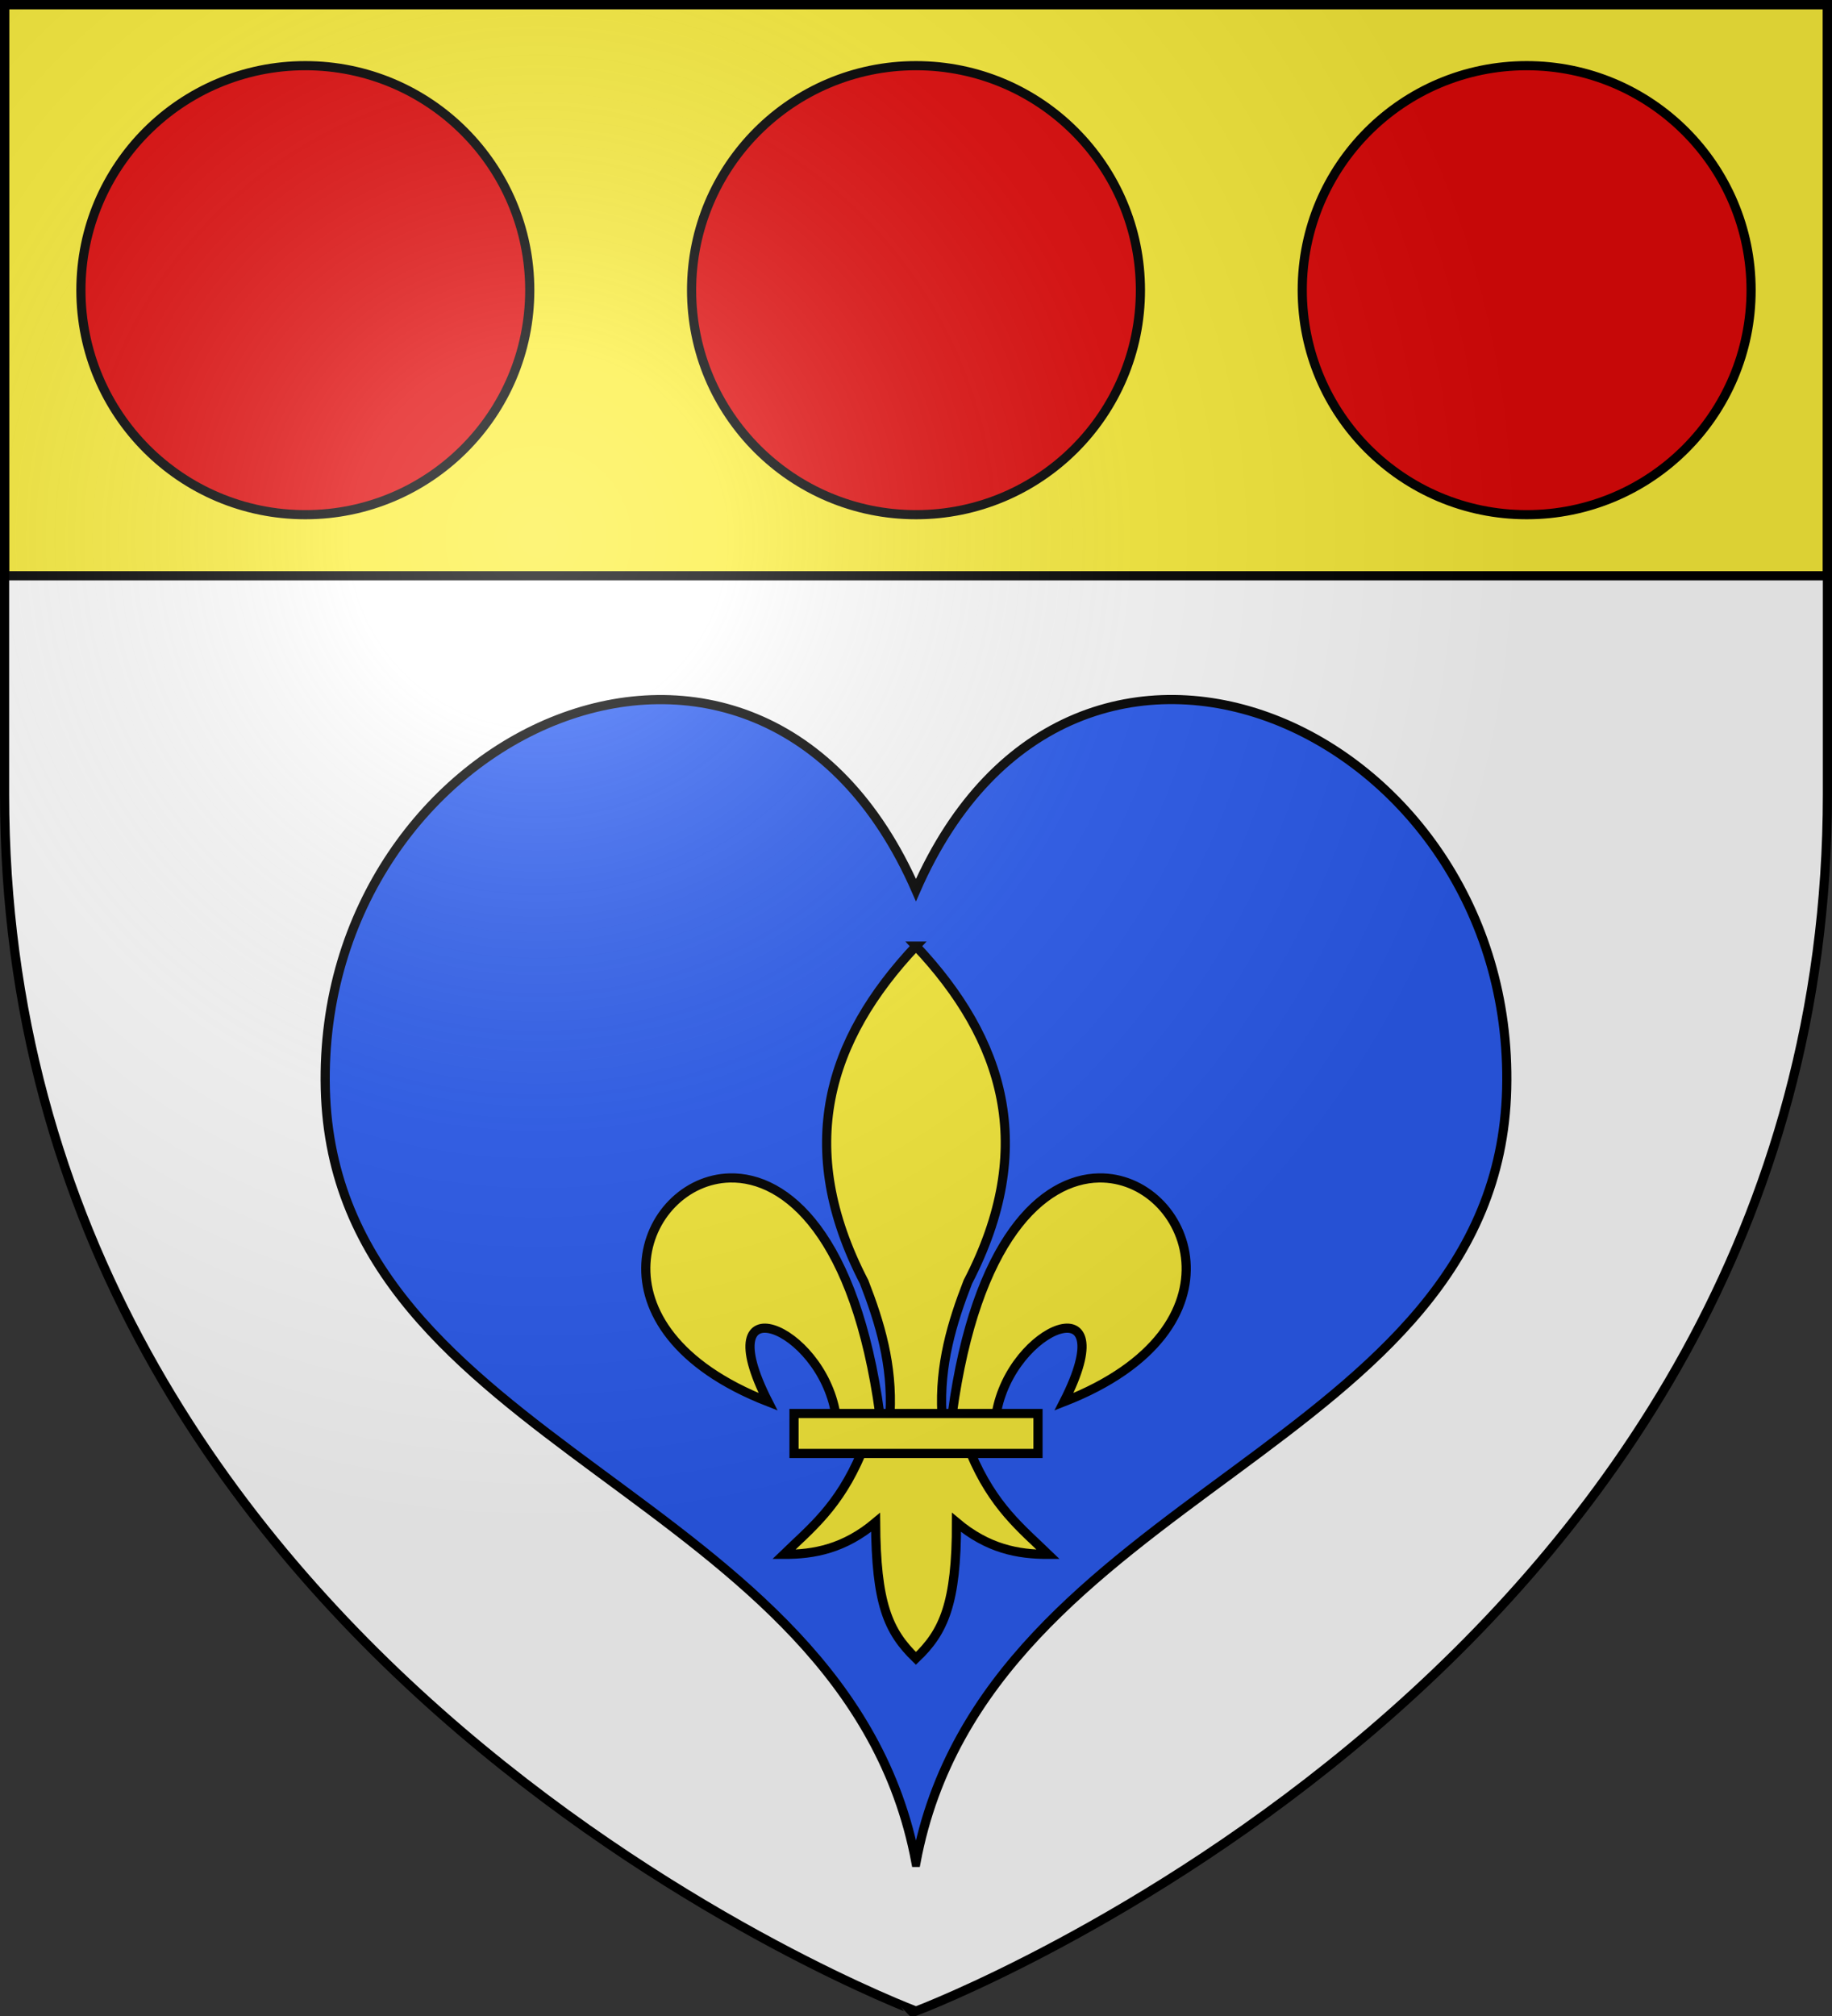
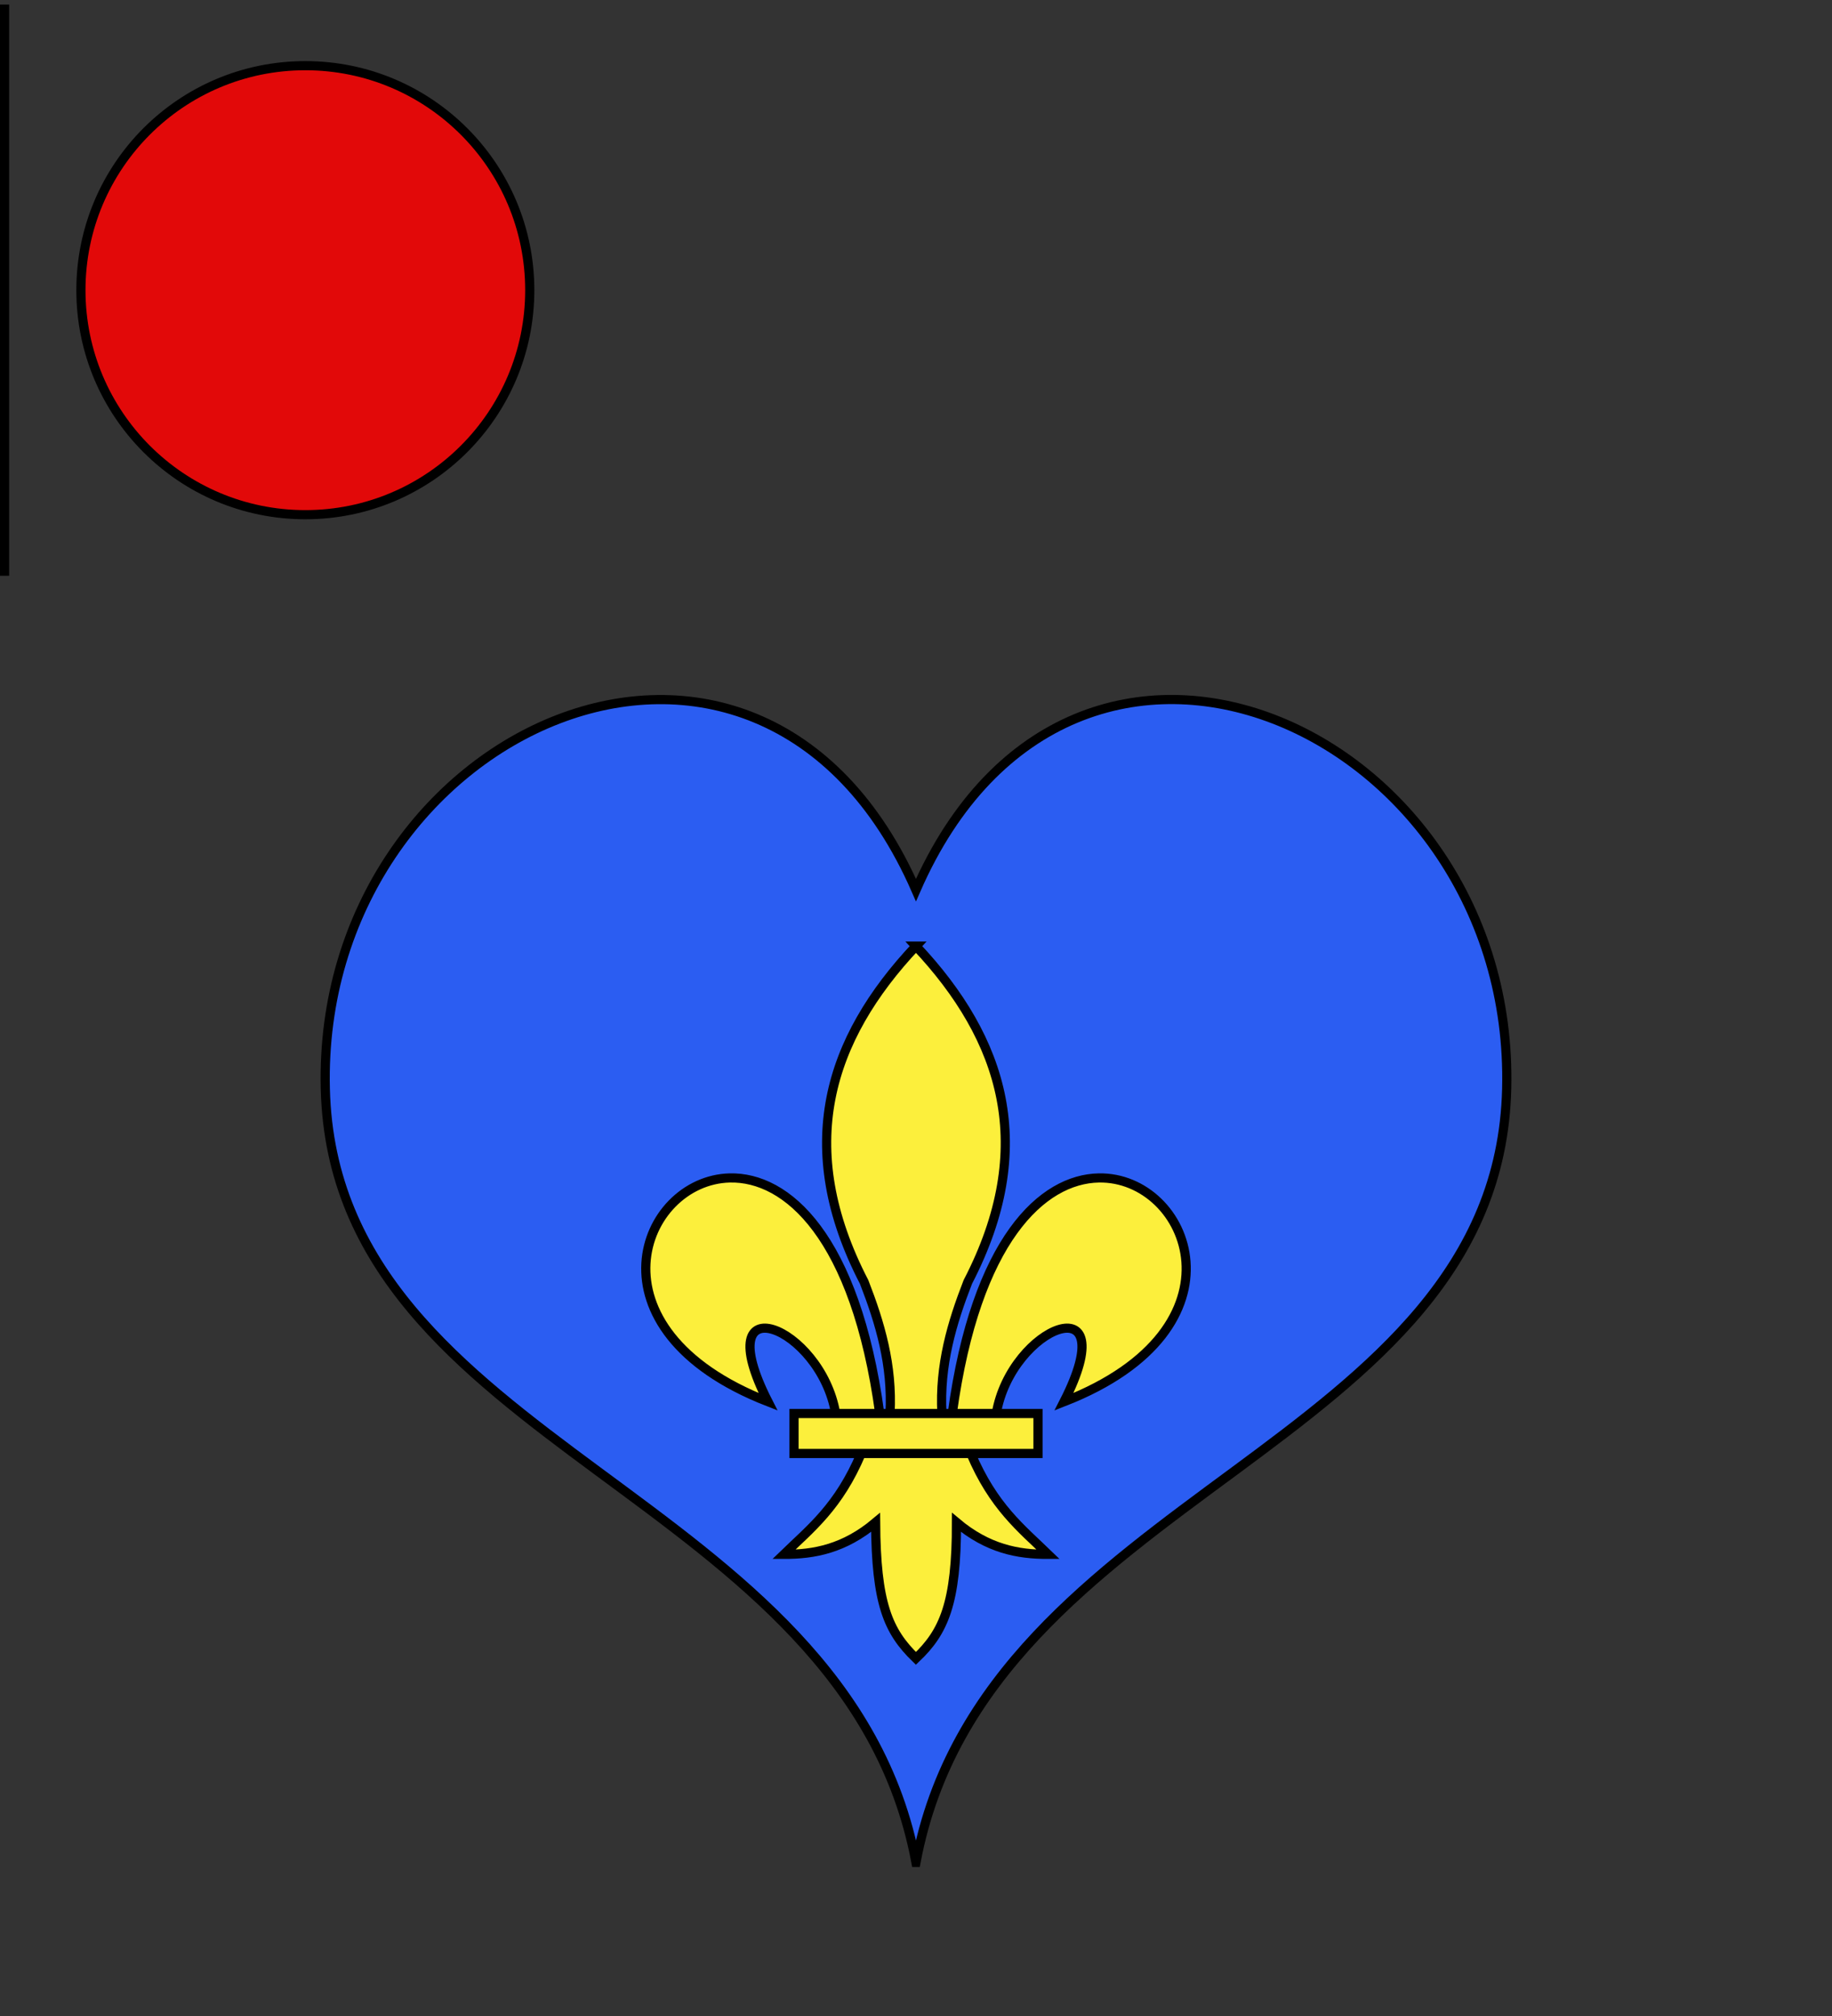
<svg xmlns="http://www.w3.org/2000/svg" width="600" height="660">
  <rect width="100%" height="100%" fill="#333333" stroke="none" />
  <radialGradient id="a" cx="82.3" cy="256.3" r="324" gradientTransform="matrix(1 0 0 -1 94 432.6)" gradientUnits="userSpaceOnUse">
    <stop offset="0" stop-color="#fff" stop-opacity=".31" />
    <stop offset=".19" stop-color="#fff" stop-opacity=".25" />
    <stop offset=".6" stop-color="#6b6b6b" stop-opacity=".125" />
    <stop offset="1" stop-opacity=".125" />
  </radialGradient>
-   <path fill="#fff" d="M1.5 1.5h597v258.543C598.5 546.293 300 658.5 300 658.5S1.5 546.292 1.5 260.043z" />
  <g stroke="#000" stroke-width="3">
    <path fill="#2b5df2" stroke-linecap="round" d="M299.99 609.724c22.77-121.729 190.573-135.308 193.467-253.267s-141.86-183.072-193.468-65.068c-51.607-118.003-196.341-52.807-193.446 65.068 2.894 117.875 170.675 131.538 193.446 253.267z" />
-     <path fill="#fcef3c" d="M1.5 1.5h597v187H1.5z" />
+     <path fill="#fcef3c" d="M1.5 1.5v187H1.5z" />
    <circle cx="100" cy="95" r="73.5" fill="#e20909" stroke-linecap="round" />
-     <circle cx="300" cy="95" r="73.5" fill="#e20909" stroke-linecap="round" />
-     <circle cx="500" cy="95" r="73.5" fill="#e20909" stroke-linecap="round" />
    <path fill="#fcef3c" d="M359.866 385.639c-18.37.342-40.17 20.02-47.984 77.113h14.416c4.925-28.682 42.297-43.31 22.163-3.839 61.697-24.098 41.042-73.832 11.405-73.274zm-120.86 0c-29.025.696-48.377 49.482 12.536 73.274-20.132-39.47 17.214-24.843 22.139 3.839h14.441c-7.972-58.258-30.521-77.562-49.116-77.113zm60.985-75.906c-28.784 30.584-39.864 65.815-16.99 109.94 5.223 13.404 9.34 27.244 8.495 43.079h16.99c-.845-15.835 3.27-29.675 8.494-43.08 22.874-44.124 11.793-79.354-16.99-109.939zm-17.933 166.098c-7.37 17.42-16.485 24.47-25.33 33.03 9.915.046 19.8-1.86 30.041-10.46.174 26.535 3.995 35.607 13.205 44.521 9.105-8.637 13.314-17.957 13.284-44.52 10.241 8.598 20.099 10.505 30.016 10.46-8.846-8.56-17.935-15.614-25.305-33.031zm-22.01-13.075h79.906v13.087h-79.906z" />
  </g>
-   <path fill="url(#a)" d="M1.5 1.5h597v258.543C598.5 546.29 300 658.5 300 658.5S1.5 546.29 1.5 260.043z" />
-   <path fill="none" stroke="#000" stroke-width="3" d="M1.5 1.5h597v258.503c0 286.203-298.5 398.395-298.5 398.395S1.5 546.208 1.5 260.003z" />
</svg>